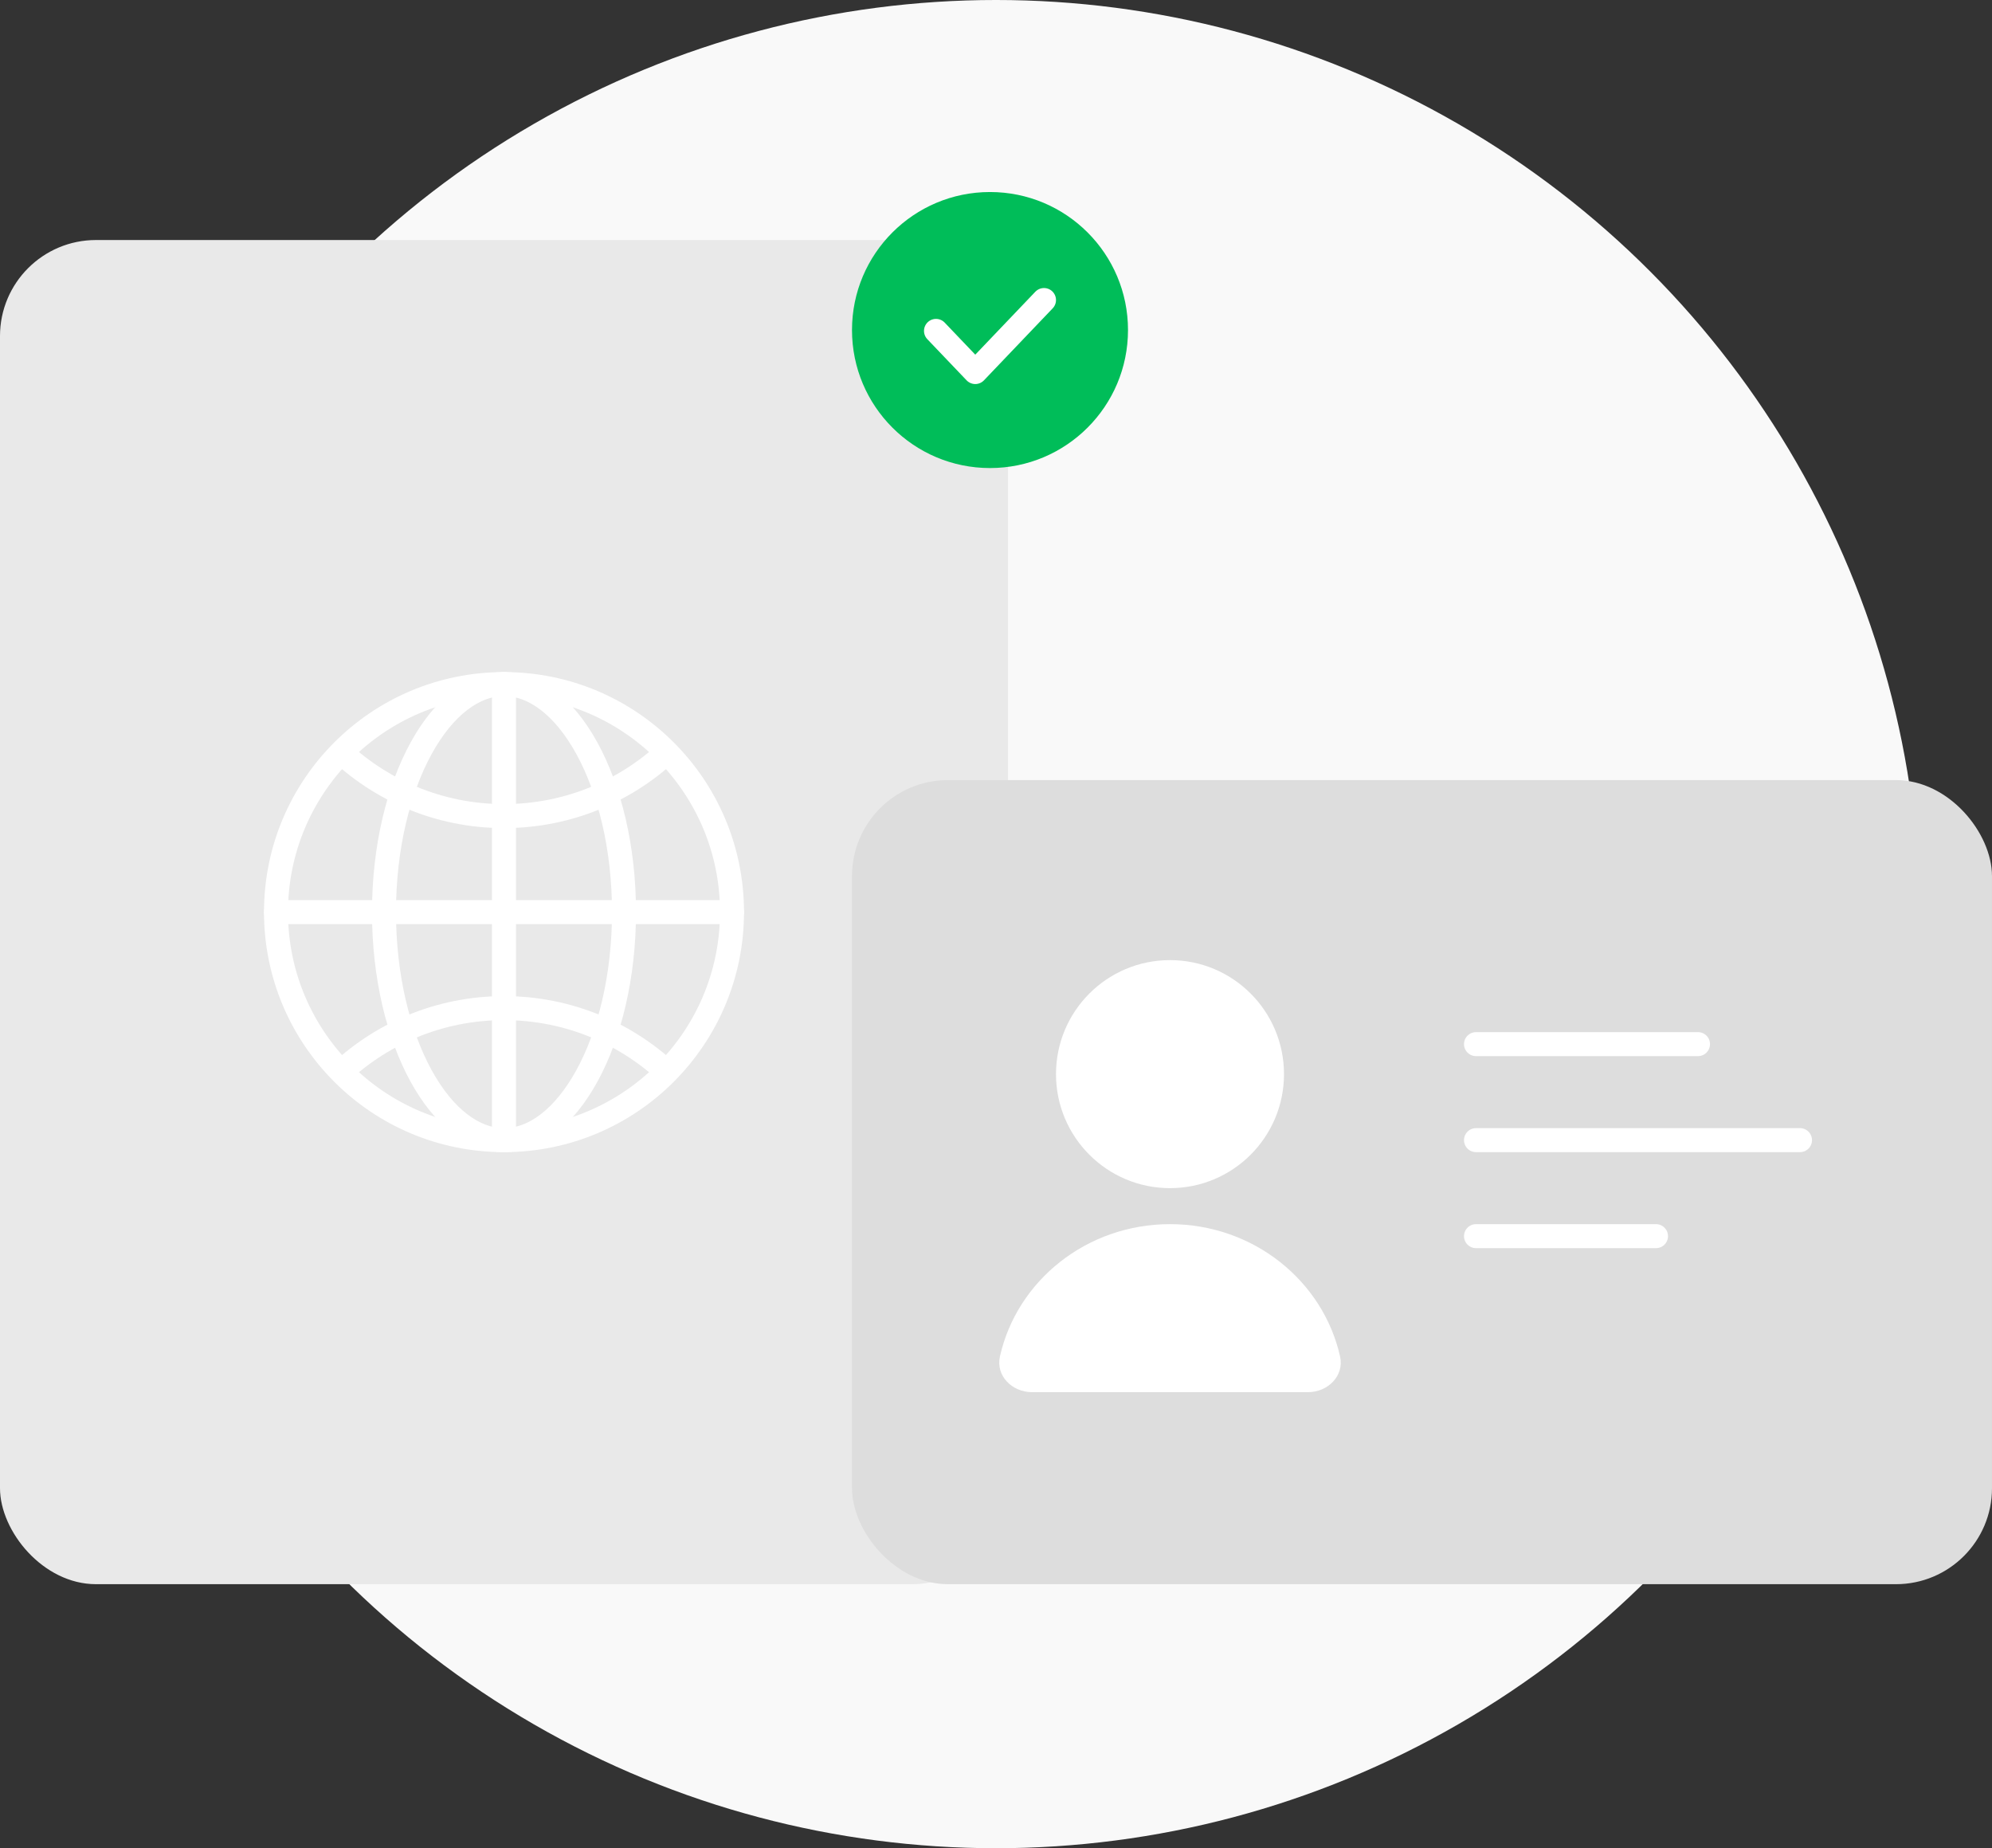
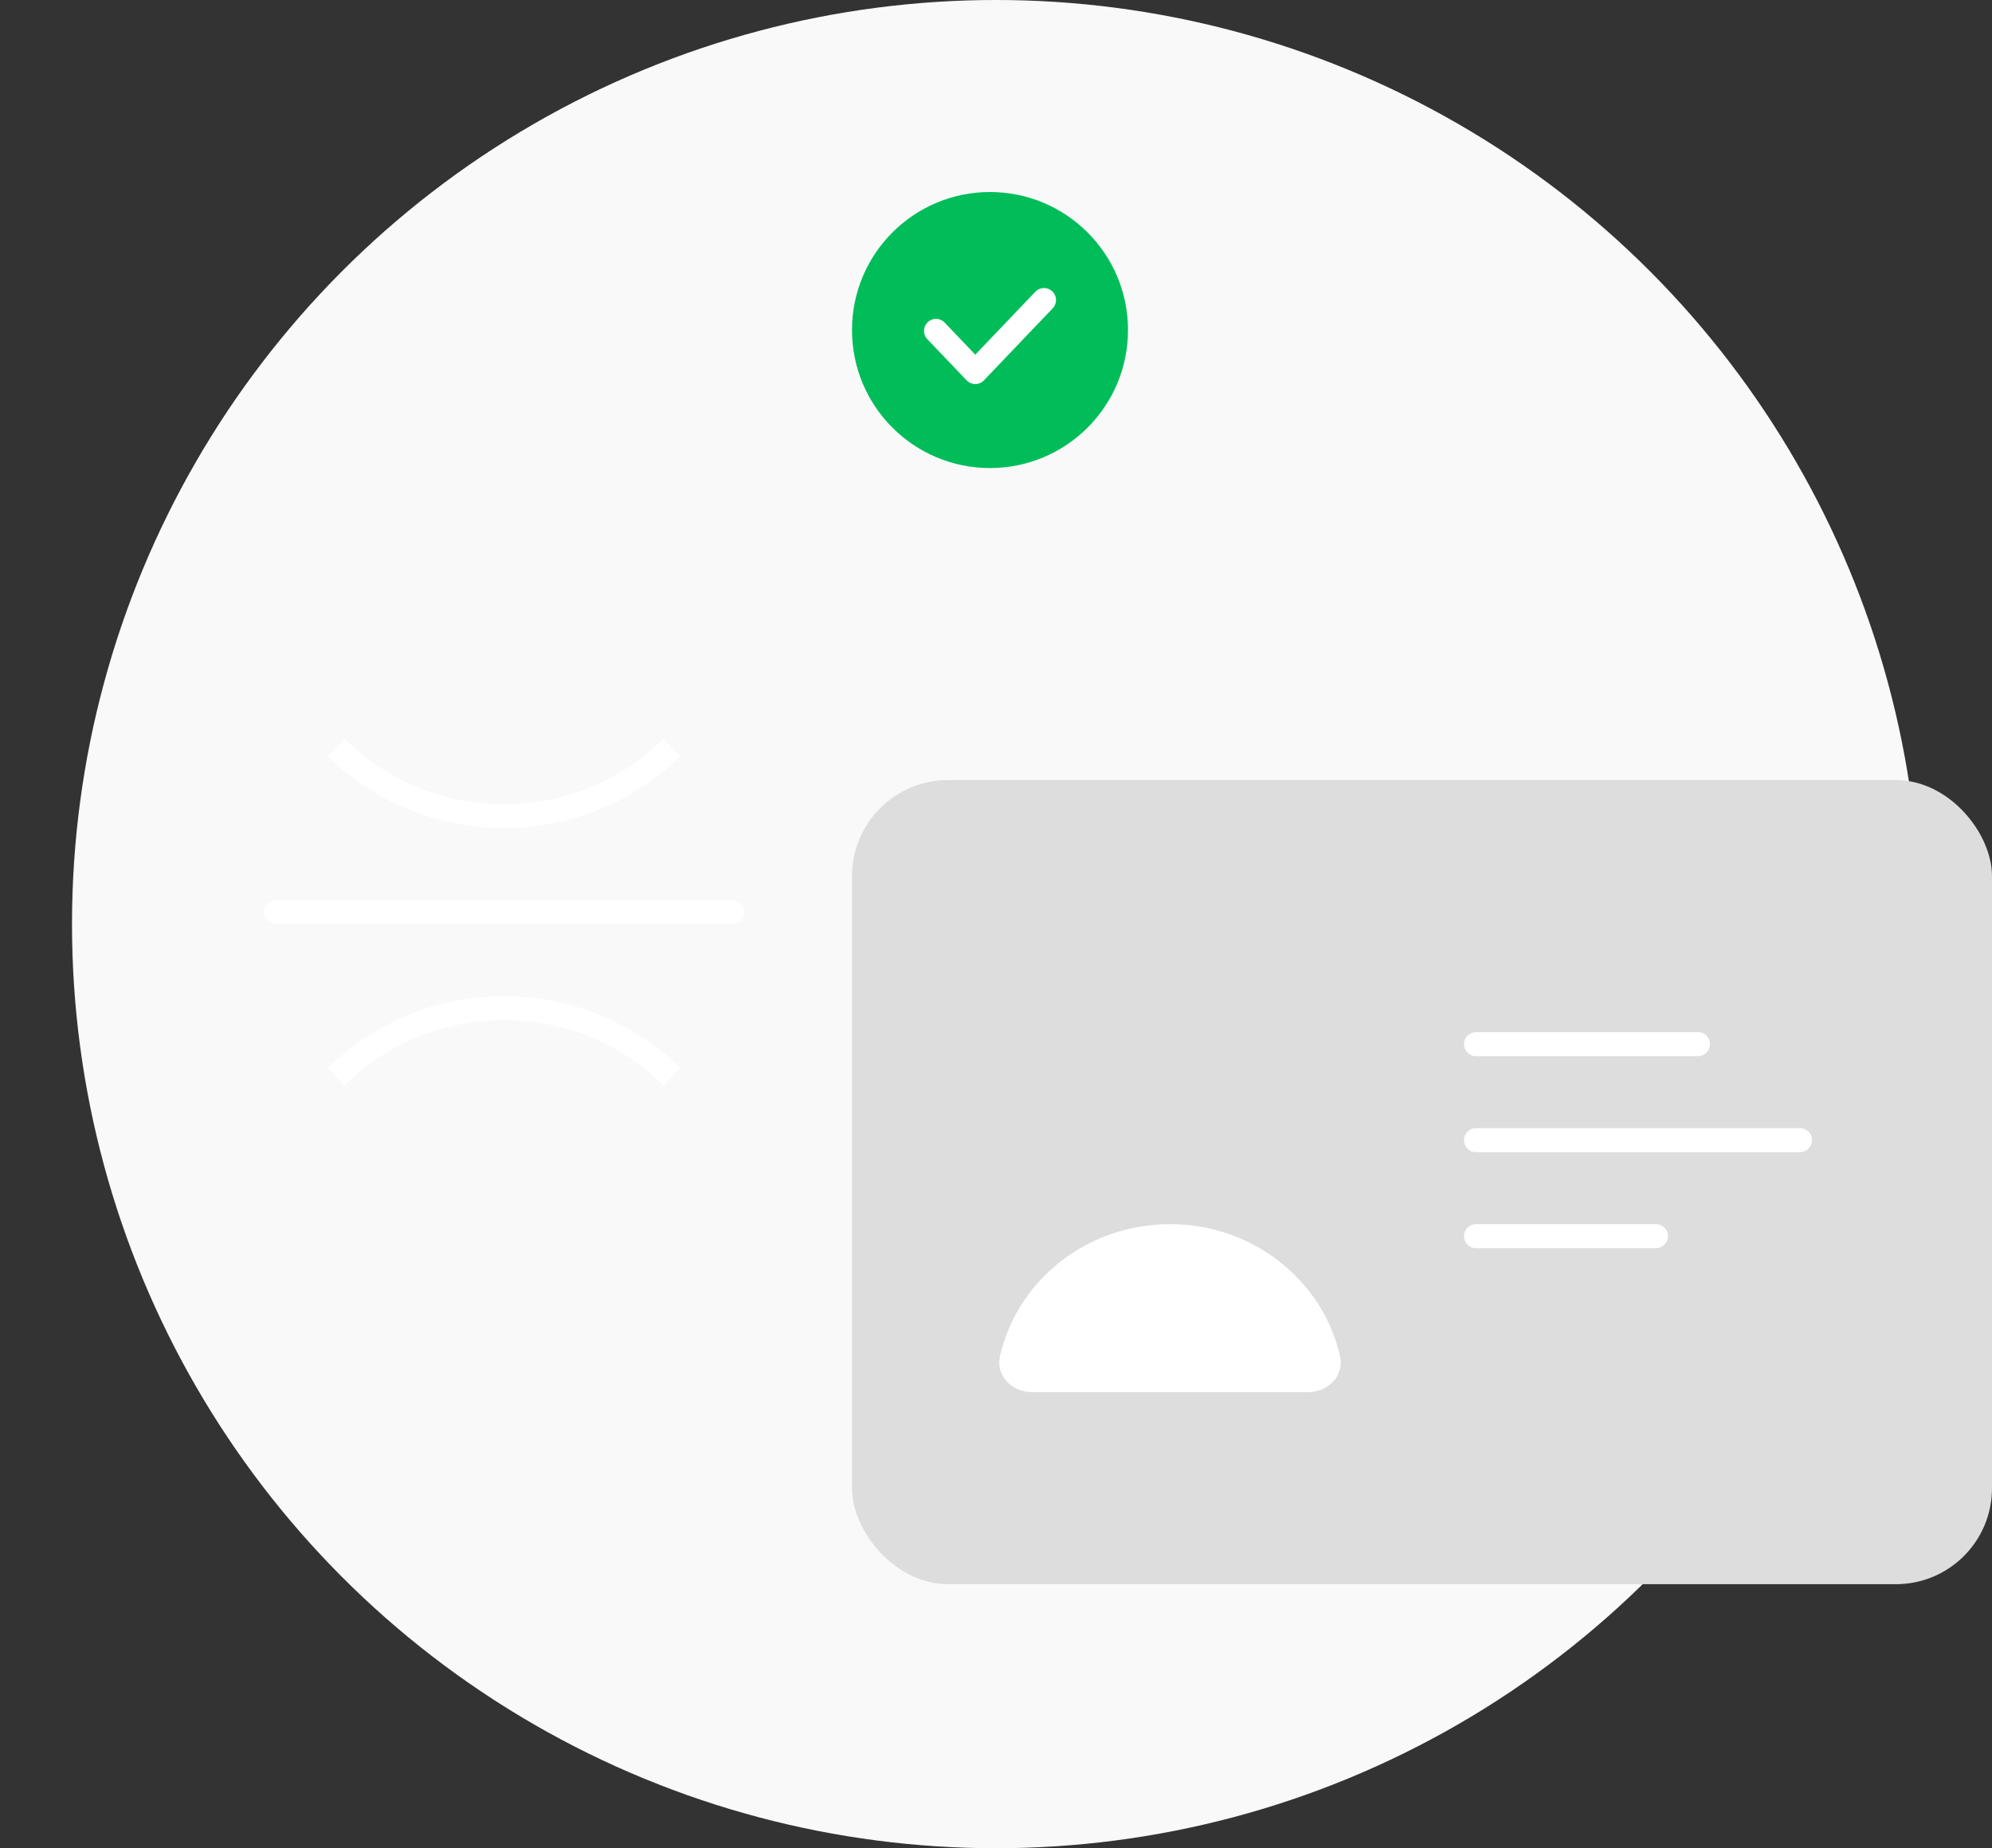
<svg xmlns="http://www.w3.org/2000/svg" width="166" height="154" viewBox="0 0 166 154" fill="none">
  <rect x="0" y="0" width="166" height="154" fill="#333333" stroke="none" />
  <circle cx="83" cy="77" r="77" fill="#F9F9F9" />
-   <rect y="20" width="84" height="112" rx="8" fill="#E9E9E9" />
-   <circle cx="42" cy="76" r="19" stroke="white" stroke-width="2" />
  <path d="M56 62.283C52.392 65.819 47.451 68 42 68C36.549 68 31.608 65.819 28 62.283" stroke="white" stroke-width="2" />
  <path d="M28 89.717C31.608 86.181 36.549 84 42 84C47.451 84 52.392 86.181 56 89.717" stroke="white" stroke-width="2" />
  <path d="M23 76L61 76" stroke="white" stroke-width="2" stroke-linecap="round" stroke-linejoin="round" />
-   <path d="M52 76C52 81.387 50.797 86.215 48.902 89.66C46.987 93.141 44.504 95 42 95C39.496 95 37.013 93.141 35.098 89.66C33.203 86.215 32 81.387 32 76C32 70.613 33.203 65.785 35.098 62.34C37.013 58.858 39.496 57 42 57C44.504 57 46.987 58.858 48.902 62.34C50.797 65.785 52 70.613 52 76Z" stroke="white" stroke-width="2" />
-   <path d="M42 57V95" stroke="white" stroke-width="2" stroke-linecap="round" stroke-linejoin="round" />
  <rect x="71" y="65" width="95" height="67" rx="8" fill="#DDDDDD" />
-   <circle cx="97.5" cy="89.5" r="9.5" fill="white" />
  <path d="M97.5 102C90.55 102 84.742 106.721 83.328 113.023C82.966 114.64 84.343 116 86 116H109C110.657 116 112.034 114.64 111.672 113.023C110.258 106.721 104.45 102 97.5 102Z" fill="white" />
  <path d="M123 87H141.5" stroke="white" stroke-width="2" stroke-linecap="round" stroke-linejoin="round" />
  <path d="M123 95H150" stroke="white" stroke-width="2" stroke-linecap="round" stroke-linejoin="round" />
  <path d="M123 103H138" stroke="white" stroke-width="2" stroke-linecap="round" stroke-linejoin="round" />
  <circle cx="82.5" cy="27.5" r="11.5" fill="#00BD59" />
  <path d="M78 27.571L81.273 31L87 25" stroke="white" stroke-width="2" stroke-linecap="round" stroke-linejoin="round" />
</svg>